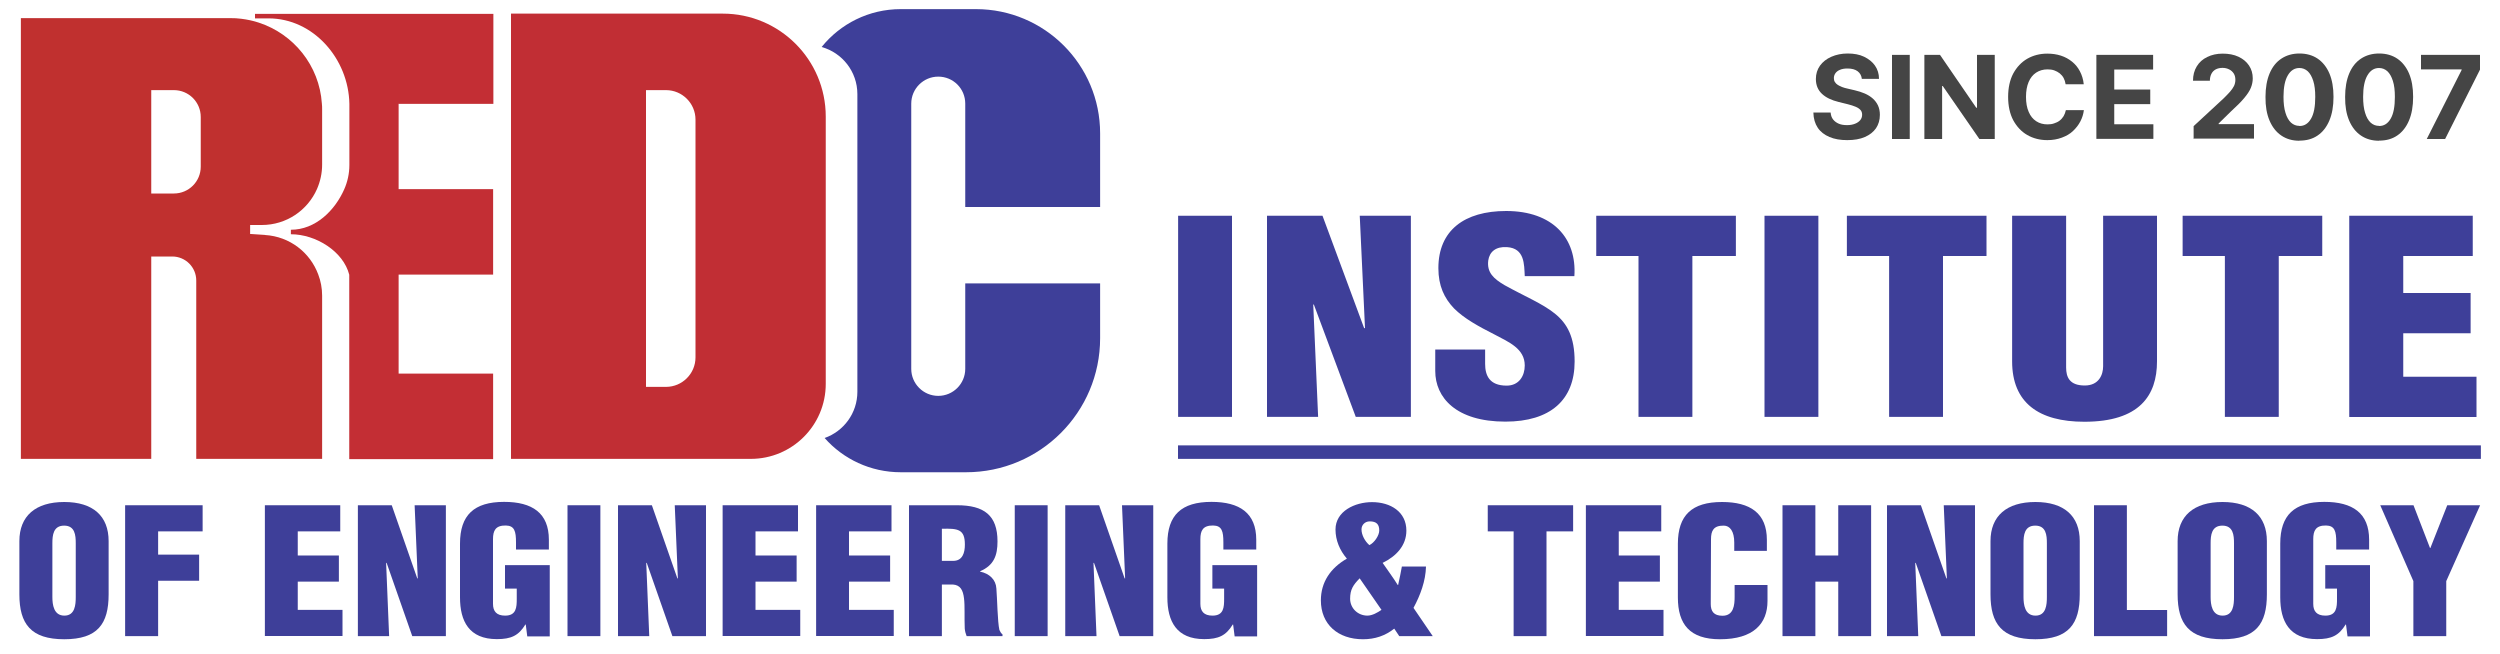
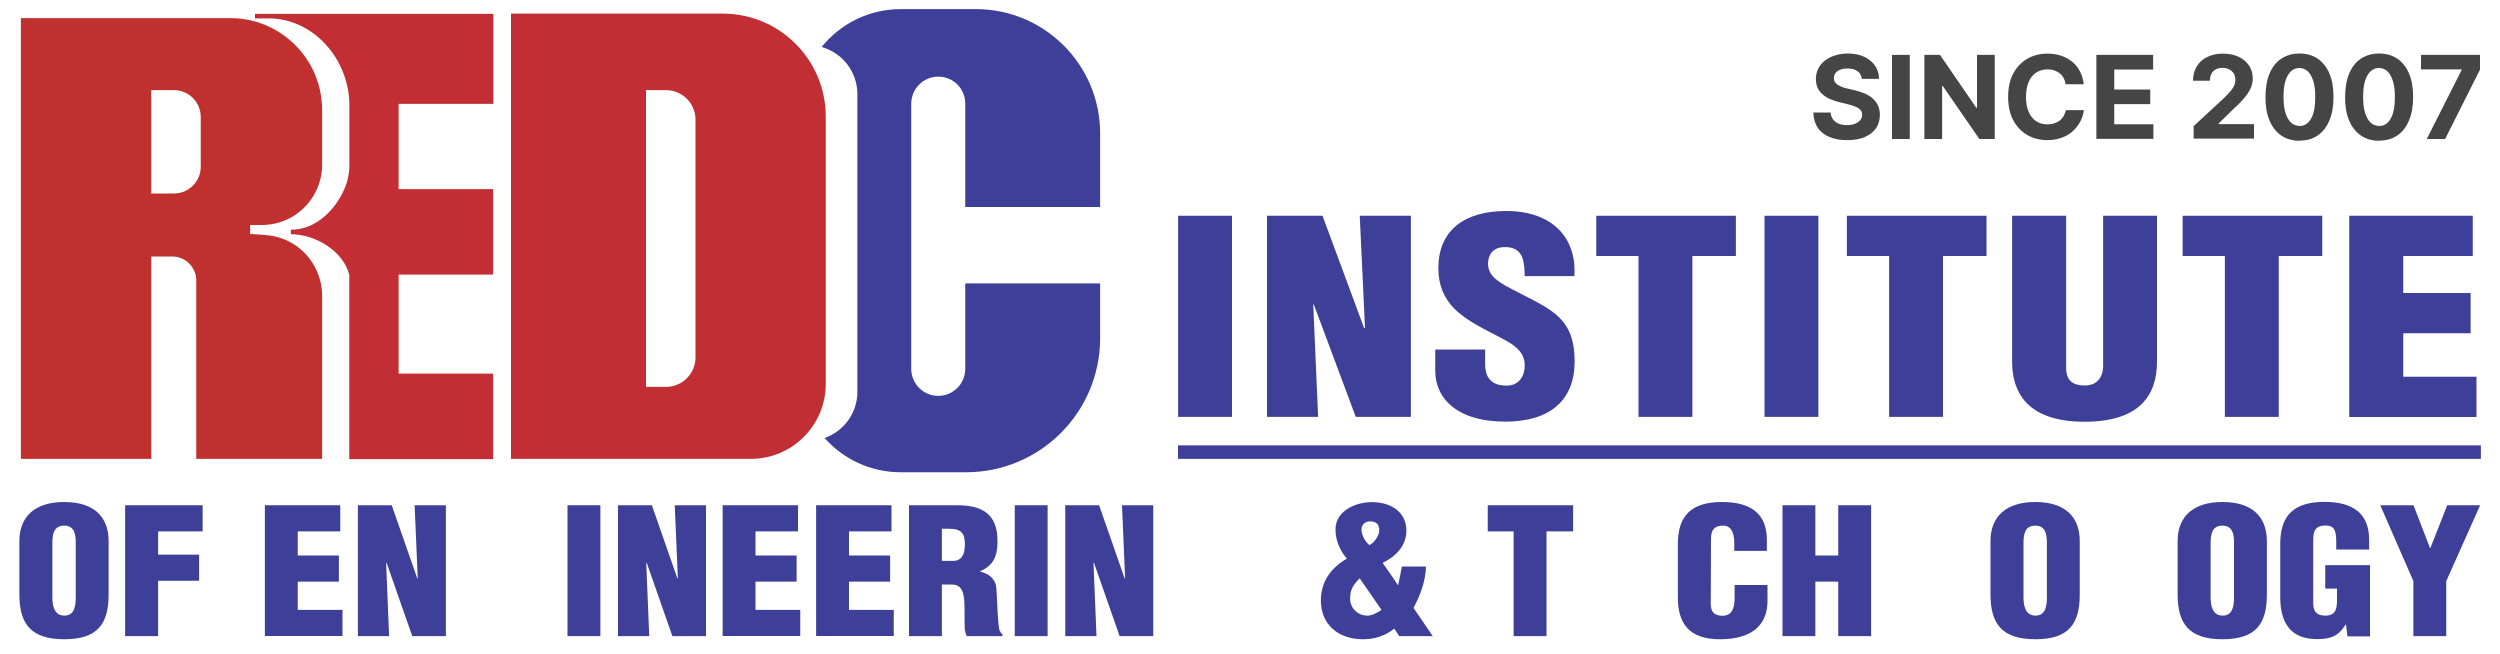
<svg xmlns="http://www.w3.org/2000/svg" id="Layer_1" data-name="Layer 1" viewBox="0 0 200 52.36">
  <path d="M20.94,18c1.98,0,3.67-1.18,4.42-2.88,.26-.6,.41-1.26,.41-1.95v-4.38c0-.17,0-.34-.02-.5-.2-3.04-2.26-5.57-5.05-6.48-.45-.15-.92-.25-1.41-.31-.28-.04-.57-.05-.86-.05H1.67v1.44s0,0,0,0V36.71H12.1V20.52h1.68c1.06,0,1.92,.86,1.92,1.92v14.27h10.07v-13.06c0-.59-.11-1.17-.31-1.69-.65-1.76-2.28-3.04-4.26-3.16l-1.19-.08v-.72h.92Zm-4.88-4.67c0,1.19-.96,2.15-2.15,2.15h-1.81V7.21h1.81c1.19,0,2.15,.96,2.15,2.15v3.98Z" fill="#c0302f" />
  <path d="M57.83,1.09h-16.95V36.71h19.18c3.32,0,6-2.69,6-6V9.33c0-4.55-3.69-8.24-8.24-8.24Zm-2.19,27.5c0,1.3-1.06,2.36-2.36,2.36h-1.6V7.21h1.6c1.3,0,2.36,1.06,2.36,2.36V28.59Z" fill="#c12e34" />
  <path d="M77.22,16.56V8.29c0-.6-.24-1.14-.63-1.53-.39-.39-.93-.63-1.53-.63-1.19,0-2.16,.97-2.16,2.16V29.51c0,1.19,.97,2.16,2.16,2.16s2.16-.97,2.16-2.16v-6.84h10.79v4.38c0,5.93-4.8,10.73-10.73,10.73h-5.22c-2.42,0-4.61-1.06-6.09-2.74,1.53-.54,2.62-1.99,2.62-3.7V7.53c0-1.8-1.21-3.31-2.86-3.77,1.49-1.85,3.77-3.03,6.33-3.03h6.01c5.49,0,9.94,4.45,9.94,9.94v5.89h-10.79Z" fill="#3e3f99" />
  <path d="M31.89,8.29v6.84h7.56v6.84h-7.56v7.92h7.56v6.84h-11.51v-14.75h0c-.47-1.86-2.66-3.24-4.67-3.24h0v-.36h0c1.97,0,3.52-1.54,4.27-3.24,.26-.59,.41-1.25,.41-1.94v-4.89h0c-.06-3.59-2.87-6.84-6.47-6.84h-1.08s0-.05,0,0v-.36h19.07v7.2h-7.56Z" fill="#c32e34" />
  <g>
    <path d="M94.25,33.35V17.26h4.31v16.09h-4.31Z" fill="#3e3f99" />
    <path d="M105.11,24.34l-.05,.04,.39,8.97h-4.09V17.26h4.44l3.33,8.99h.07l-.42-8.99h4.09v16.09h-4.41l-3.36-9.01Z" fill="#3e3f99" />
    <path d="M118.81,27.97v1.14c0,.92,.34,1.74,1.72,1.74,1,0,1.45-.79,1.45-1.61,0-1.35-1.27-1.87-2.4-2.47-1.32-.67-2.45-1.29-3.26-2.1-.78-.82-1.25-1.8-1.25-3.22,0-3.02,2.08-4.57,5.42-4.57,3.75,0,5.66,2.19,5.46,5.21h-3.97c-.05-.94,0-2.23-1.42-2.32-.88-.06-1.4,.36-1.5,1.07-.12,.97,.44,1.46,1.3,1.97,1.62,.9,3.01,1.46,4.02,2.27s1.59,1.89,1.59,3.84c0,3.09-1.96,4.81-5.54,4.81-3.95,0-5.61-1.93-5.61-4.05v-1.72h3.99Z" fill="#3e3f99" />
    <path d="M127.7,17.26h11.17v3.22h-3.48v12.87h-4.31v-12.87h-3.38v-3.22Z" fill="#3e3f99" />
    <path d="M141.16,33.35V17.26h4.31v16.09h-4.31Z" fill="#3e3f99" />
    <path d="M147.75,17.26h11.17v3.22h-3.48v12.87h-4.31v-12.87h-3.38v-3.22Z" fill="#3e3f99" />
    <path d="M160.98,17.26h4.31v12.14c0,.77,.27,1.44,1.49,1.44,1.13,0,1.47-.86,1.47-1.54v-12.04h4.31v11.65c0,2.73-1.4,4.83-5.81,4.83-3.65,0-5.78-1.52-5.78-4.83v-11.65Z" fill="#3e3f99" />
    <path d="M174.61,17.26h11.17v3.22h-3.48v12.87h-4.31v-12.87h-3.38v-3.22Z" fill="#3e3f99" />
    <path d="M187.94,33.35V17.26h9.88v3.22h-5.56v2.96h5.39v3.22h-5.39v3.48h5.86v3.22h-10.17Z" fill="#3e3f99" />
  </g>
  <rect x="94.24" y="35.63" width="104.23" height="1.08" fill="#3e3f99" />
  <g>
    <path d="M8.69,47.55c0,2.36-.88,3.59-3.55,3.59s-3.59-1.23-3.59-3.59v-4.26c0-2.01,1.29-3.13,3.59-3.13s3.55,1.12,3.55,3.13v4.26Zm-2.63-4.09c0-.64-.06-1.41-.93-1.41s-.94,.77-.94,1.41v4.3c0,.6,.1,1.49,.96,1.49s.91-.89,.91-1.49v-4.3Z" fill="#3e3f99" />
    <path d="M10.01,50.89v-10.47h6.2v2.09h-3.56v1.86h3.28v2.09h-3.28v4.43h-2.63Z" fill="#3e3f99" />
    <path d="M21.19,50.89v-10.47h6.03v2.09h-3.4v1.93h3.29v2.09h-3.29v2.26h3.58v2.09h-6.21Z" fill="#3e3f99" />
    <path d="M30.92,45.02l-.03,.03,.24,5.84h-2.5v-10.47h2.71l2.04,5.85h.04l-.25-5.85h2.5v10.47h-2.69l-2.05-5.86Z" fill="#3e3f99" />
-     <path d="M42.18,50.9l-.12-.94h-.03c-.54,.89-1.14,1.17-2.28,1.17-2.23,0-2.95-1.44-2.95-3.34v-4.3c0-2.28,1.12-3.34,3.53-3.34,2.25,0,3.58,.89,3.58,3.03v.78h-2.63v-.57c0-.89-.12-1.34-.82-1.35-.82-.01-1.02,.41-1.02,1.09v5.18c0,.59,.28,.94,.97,.94,.9,0,.93-.67,.93-1.34v-.82h-.94v-1.88h3.58v5.7h-1.8Z" fill="#3e3f99" />
    <path d="M45.4,50.89v-10.47h2.63v10.47h-2.63Z" fill="#3e3f99" />
    <path d="M51.73,45.02l-.03,.03,.24,5.84h-2.5v-10.47h2.71l2.04,5.85h.04l-.25-5.85h2.5v10.47h-2.69l-2.05-5.86Z" fill="#3e3f99" />
    <path d="M57.81,50.89v-10.47h6.03v2.09h-3.4v1.93h3.29v2.09h-3.29v2.26h3.58v2.09h-6.21Z" fill="#3e3f99" />
    <path d="M65.29,50.89v-10.47h6.03v2.09h-3.4v1.93h3.29v2.09h-3.29v2.26h3.58v2.09h-6.21Z" fill="#3e3f99" />
    <path d="M75.35,50.89h-2.63v-10.47h3.85c2.16,0,3.23,.81,3.23,2.89,0,1.12-.28,1.91-1.39,2.39v.03c.73,.15,1.26,.63,1.3,1.35,.07,.84,.09,2.64,.24,3.31,.06,.14,.13,.27,.25,.36v.14h-2.87c-.08-.2-.13-.39-.15-.6-.04-.92,.02-1.79-.06-2.43-.08-.64-.28-1.06-.9-1.1h-.87v4.13Zm0-6.02h.9c.76,0,.94-.66,.94-1.3,0-1.24-.55-1.3-1.84-1.27v2.57Z" fill="#3e3f99" />
    <path d="M81.18,50.89v-10.47h2.63v10.47h-2.63Z" fill="#3e3f99" />
    <path d="M87.51,45.02l-.03,.03,.24,5.84h-2.5v-10.47h2.71l2.04,5.85h.04l-.25-5.85h2.5v10.47h-2.69l-2.05-5.86Z" fill="#3e3f99" />
-     <path d="M98.77,50.9l-.12-.94h-.03c-.54,.89-1.14,1.17-2.28,1.17-2.23,0-2.95-1.44-2.95-3.34v-4.3c0-2.28,1.12-3.34,3.53-3.34,2.25,0,3.58,.89,3.58,3.03v.78h-2.63v-.57c0-.89-.12-1.34-.82-1.35-.82-.01-1.02,.41-1.02,1.09v5.18c0,.59,.28,.94,.97,.94,.9,0,.93-.67,.93-1.34v-.82h-.94v-1.88h3.58v5.7h-1.8Z" fill="#3e3f99" />
    <path d="M111.54,50.29c-.72,.57-1.54,.85-2.5,.85-2.01,0-3.37-1.2-3.37-3.11,0-1.45,.76-2.58,2.08-3.34-.57-.66-.91-1.47-.91-2.33,0-1.47,1.56-2.19,2.92-2.19,1.48,0,2.75,.77,2.75,2.28,0,1.19-.81,2.05-1.9,2.58,.4,.59,.84,1.17,1.21,1.77h.03c.12-.52,.21-1,.3-1.48h1.93c-.03,1.16-.45,2.29-1,3.31l1.54,2.26h-2.68l-.4-.6Zm-2.77-4.02c-.52,.53-.76,.89-.76,1.63s.6,1.35,1.39,1.35c.4-.01,.79-.24,1.12-.46l-1.75-2.53Zm.15-3.92c0,.45,.28,.96,.63,1.26,.39-.18,.79-.77,.79-1.17,0-.49-.22-.73-.76-.73-.39,0-.66,.29-.66,.64Z" fill="#3e3f99" />
    <path d="M119.02,40.42h6.83v2.09h-2.13v8.38h-2.63v-8.38h-2.07v-2.09Z" fill="#3e3f99" />
-     <path d="M126.87,50.89v-10.47h6.03v2.09h-3.4v1.93h3.29v2.09h-3.29v2.26h3.58v2.09h-6.21Z" fill="#3e3f99" />
    <path d="M138.74,44.07v-.67c0-.89-.34-1.35-.84-1.35-.82-.01-1.02,.41-1.02,1.09l-.02,5.18c0,.59,.25,.94,.94,.94,.9,0,.97-.87,.97-1.51v-.95h2.63v1.28c0,1.8-1.11,3.06-3.8,3.06-2.42,0-3.37-1.2-3.37-3.34v-4.3c0-2.28,1.12-3.34,3.53-3.34,2.25,0,3.59,.89,3.59,3.03v.88h-2.63Z" fill="#3e3f99" />
    <path d="M142.6,50.89v-10.47h2.63v4.02h1.83v-4.02h2.63v10.47h-2.63v-4.36h-1.83v4.36h-2.63Z" fill="#3e3f99" />
-     <path d="M153.25,45.02l-.03,.03,.24,5.84h-2.5v-10.47h2.71l2.04,5.85h.04l-.25-5.85h2.5v10.47h-2.69l-2.05-5.86Z" fill="#3e3f99" />
    <path d="M166.38,47.55c0,2.36-.88,3.59-3.55,3.59s-3.59-1.23-3.59-3.59v-4.26c0-2.01,1.29-3.13,3.59-3.13s3.55,1.12,3.55,3.13v4.26Zm-2.63-4.09c0-.64-.06-1.41-.93-1.41s-.94,.77-.94,1.41v4.3c0,.6,.1,1.49,.96,1.49s.91-.89,.91-1.49v-4.3Z" fill="#3e3f99" />
-     <path d="M167.52,50.89v-10.47h2.63v8.38h3.22v2.09h-5.85Z" fill="#3e3f99" />
    <path d="M181.35,47.55c0,2.36-.88,3.59-3.55,3.59s-3.59-1.23-3.59-3.59v-4.26c0-2.01,1.29-3.13,3.59-3.13s3.55,1.12,3.55,3.13v4.26Zm-2.63-4.09c0-.64-.06-1.41-.93-1.41s-.94,.77-.94,1.41v4.3c0,.6,.1,1.49,.96,1.49s.91-.89,.91-1.49v-4.3Z" fill="#3e3f99" />
    <path d="M187.8,50.9l-.12-.94h-.03c-.54,.89-1.14,1.17-2.28,1.17-2.23,0-2.95-1.44-2.95-3.34v-4.3c0-2.28,1.12-3.34,3.53-3.34,2.25,0,3.58,.89,3.58,3.03v.78h-2.63v-.57c0-.89-.12-1.34-.82-1.35-.82-.01-1.02,.41-1.02,1.09v5.18c0,.59,.28,.94,.97,.94,.9,0,.93-.67,.93-1.34v-.82h-.94v-1.88h3.58v5.7h-1.8Z" fill="#3e3f99" />
    <path d="M194.4,43.84h.03l1.35-3.42h2.63l-2.71,6.07v4.4h-2.63v-4.4l-2.65-6.07h2.66l1.32,3.42Z" fill="#3e3f99" />
  </g>
  <g>
    <path d="M148.95,6.32c-.03-.26-.14-.47-.34-.62-.2-.15-.47-.22-.81-.22-.23,0-.43,.03-.59,.1-.16,.06-.28,.15-.37,.27-.08,.11-.13,.24-.13,.39,0,.12,.02,.23,.08,.32,.06,.09,.13,.17,.23,.23s.21,.12,.34,.17c.13,.05,.27,.09,.41,.12l.6,.14c.29,.07,.56,.15,.81,.26,.25,.11,.46,.24,.64,.4,.18,.16,.32,.35,.42,.56,.1,.22,.15,.47,.15,.75,0,.41-.11,.77-.31,1.07-.21,.3-.5,.53-.89,.7-.39,.17-.86,.25-1.41,.25s-1.02-.08-1.42-.25c-.4-.17-.72-.41-.94-.74s-.34-.73-.35-1.22h1.38c.02,.23,.08,.41,.2,.56,.12,.15,.27,.26,.46,.34s.41,.11,.66,.11,.45-.04,.63-.11c.18-.07,.32-.17,.42-.29s.15-.27,.15-.43c0-.15-.04-.28-.13-.38-.09-.1-.22-.19-.39-.26s-.38-.14-.62-.2l-.73-.18c-.57-.14-1.02-.35-1.34-.65s-.49-.69-.49-1.19c0-.41,.11-.76,.33-1.07,.22-.3,.52-.54,.91-.71s.82-.26,1.31-.26,.94,.08,1.31,.26,.66,.41,.87,.71c.21,.3,.32,.66,.32,1.06h-1.36Z" fill="#454545" />
    <path d="M152.78,4.39v6.73h-1.42V4.39h1.42Z" fill="#454545" />
    <path d="M159.58,4.39v6.73h-1.23l-2.93-4.24h-.05v4.24h-1.42V4.39h1.25l2.9,4.23h.06V4.39h1.42Z" fill="#454545" />
    <path d="M166.69,6.74h-1.44c-.03-.19-.08-.35-.16-.5s-.19-.27-.31-.37c-.13-.1-.27-.18-.44-.24s-.34-.08-.54-.08c-.35,0-.65,.09-.91,.26-.26,.17-.46,.42-.6,.75-.14,.33-.21,.72-.21,1.19s.07,.88,.22,1.21c.14,.33,.34,.57,.6,.74,.26,.17,.56,.25,.9,.25,.19,0,.37-.02,.53-.08,.16-.05,.31-.12,.44-.22,.13-.1,.23-.22,.32-.36,.08-.14,.14-.3,.18-.48h1.44c-.04,.32-.13,.61-.28,.9s-.35,.54-.59,.77-.54,.4-.89,.53-.73,.2-1.16,.2c-.6,0-1.14-.14-1.61-.41s-.84-.67-1.12-1.18c-.27-.51-.41-1.14-.41-1.87s.14-1.36,.41-1.87c.28-.51,.65-.91,1.12-1.18,.47-.27,1.01-.41,1.6-.41,.39,0,.75,.05,1.09,.16s.63,.27,.89,.48c.26,.21,.47,.46,.63,.77,.16,.3,.27,.65,.31,1.04Z" fill="#454545" />
    <path d="M167.71,11.12V4.39h4.54v1.17h-3.11v1.6h2.88v1.17h-2.88v1.61h3.13v1.17h-4.55Z" fill="#454545" />
    <path d="M175.49,11.12v-1.03l2.4-2.22c.2-.2,.38-.38,.51-.53,.14-.16,.24-.31,.32-.46,.07-.15,.11-.32,.11-.49,0-.2-.04-.37-.13-.51-.09-.14-.21-.25-.37-.33-.16-.08-.33-.12-.53-.12s-.39,.04-.54,.12c-.15,.08-.27,.2-.35,.36-.08,.16-.12,.34-.12,.55h-1.35c0-.44,.1-.82,.3-1.15s.48-.58,.84-.75c.36-.18,.77-.27,1.24-.27s.9,.08,1.26,.25c.36,.17,.64,.4,.84,.7,.2,.3,.3,.64,.3,1.03,0,.25-.05,.5-.15,.75-.1,.25-.28,.52-.53,.82-.25,.3-.61,.66-1.07,1.08l-.98,.96v.05h2.83v1.16h-4.8Z" fill="#454545" />
    <path d="M183.96,11.26c-.57,0-1.05-.14-1.46-.42-.41-.28-.72-.68-.94-1.2-.22-.52-.33-1.15-.32-1.89,0-.73,.11-1.36,.33-1.88,.22-.52,.53-.91,.94-1.18,.41-.27,.89-.41,1.45-.41s1.05,.14,1.45,.41,.72,.67,.94,1.18c.22,.52,.33,1.14,.33,1.88,0,.74-.11,1.37-.33,1.89-.22,.52-.53,.92-.94,1.2-.41,.28-.89,.41-1.46,.41Zm0-1.18c.39,0,.69-.19,.92-.58s.34-.97,.34-1.75c0-.51-.05-.94-.16-1.28s-.25-.59-.44-.77c-.19-.17-.41-.26-.67-.26-.38,0-.69,.19-.92,.58-.23,.38-.35,.96-.35,1.72,0,.52,.05,.95,.16,1.29,.1,.34,.25,.6,.44,.78,.19,.17,.41,.26,.67,.26Z" fill="#454545" />
    <path d="M190.33,11.26c-.57,0-1.05-.14-1.46-.42-.41-.28-.72-.68-.94-1.2-.22-.52-.33-1.15-.32-1.89,0-.73,.11-1.36,.33-1.88,.22-.52,.53-.91,.94-1.18,.41-.27,.89-.41,1.45-.41s1.05,.14,1.45,.41,.72,.67,.94,1.18c.22,.52,.33,1.14,.33,1.88,0,.74-.11,1.37-.33,1.89-.22,.52-.53,.92-.94,1.2-.41,.28-.89,.41-1.46,.41Zm0-1.18c.39,0,.69-.19,.92-.58s.34-.97,.34-1.75c0-.51-.05-.94-.16-1.28s-.25-.59-.44-.77c-.19-.17-.41-.26-.67-.26-.38,0-.69,.19-.92,.58-.23,.38-.35,.96-.35,1.72,0,.52,.05,.95,.16,1.29,.1,.34,.25,.6,.44,.78,.19,.17,.41,.26,.67,.26Z" fill="#454545" />
    <path d="M194.14,11.12l2.79-5.52v-.05h-3.25v-1.16h4.72v1.18l-2.79,5.55h-1.47Z" fill="#454545" />
  </g>
</svg>